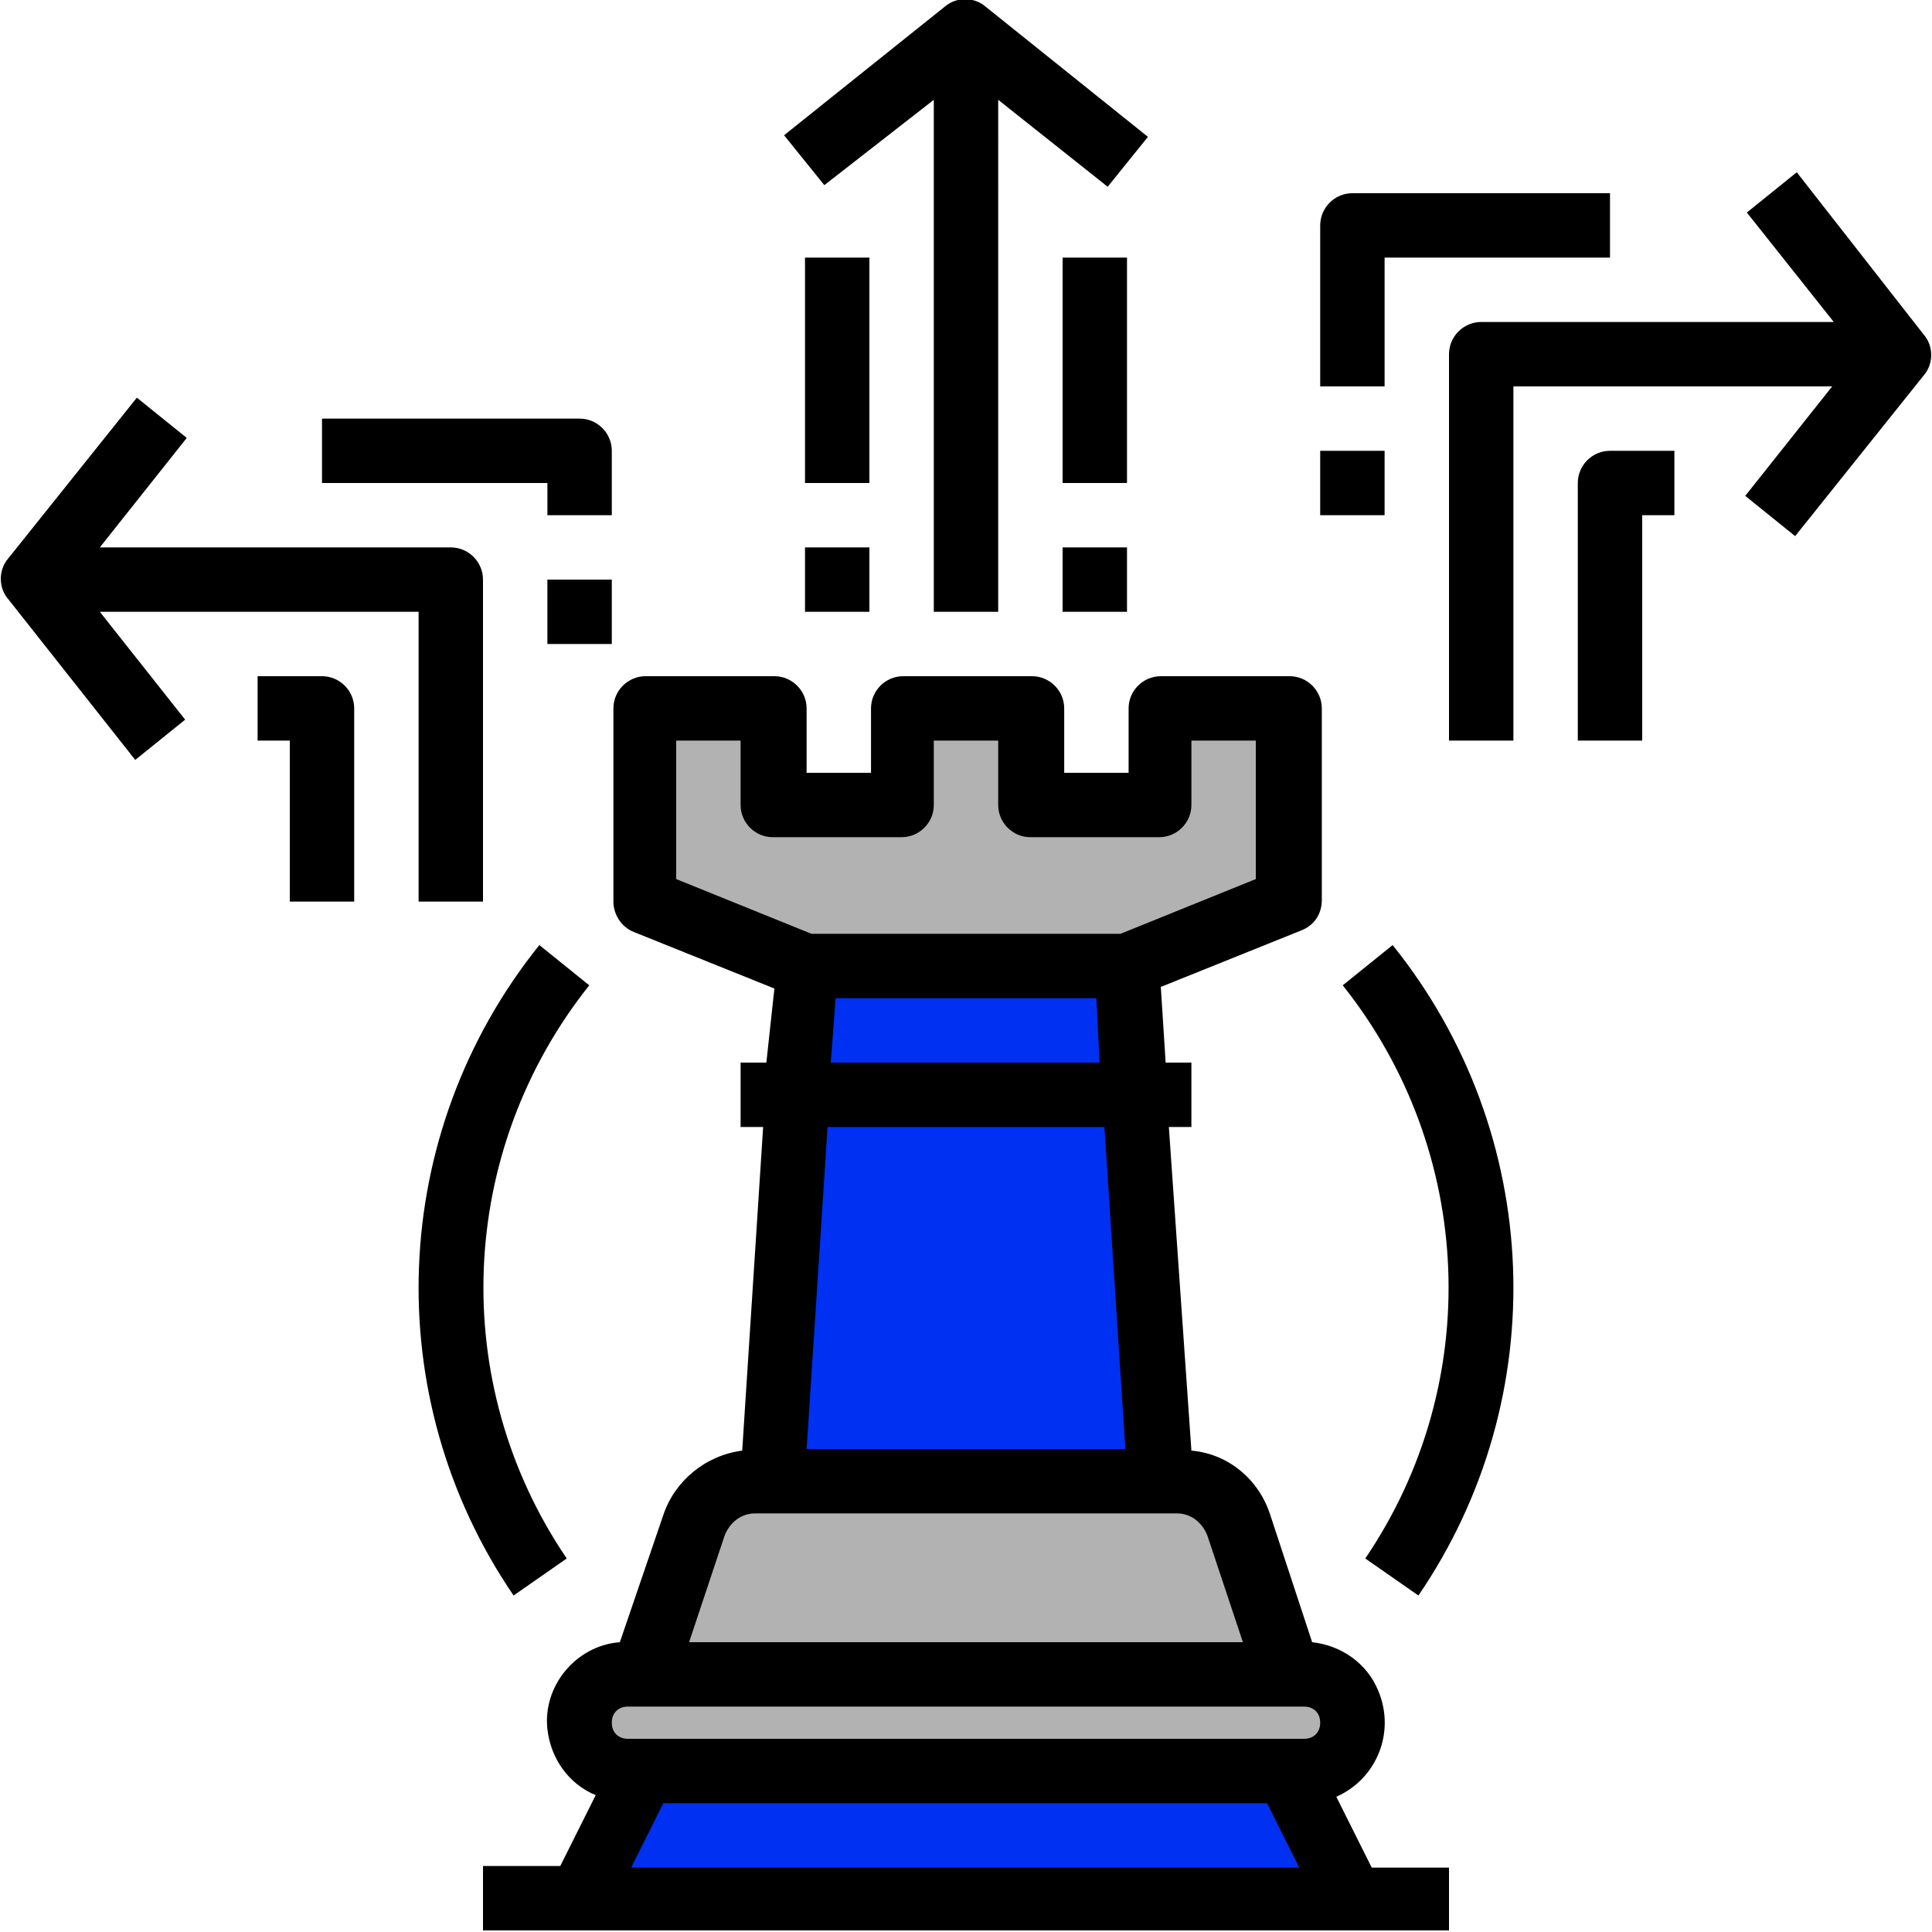
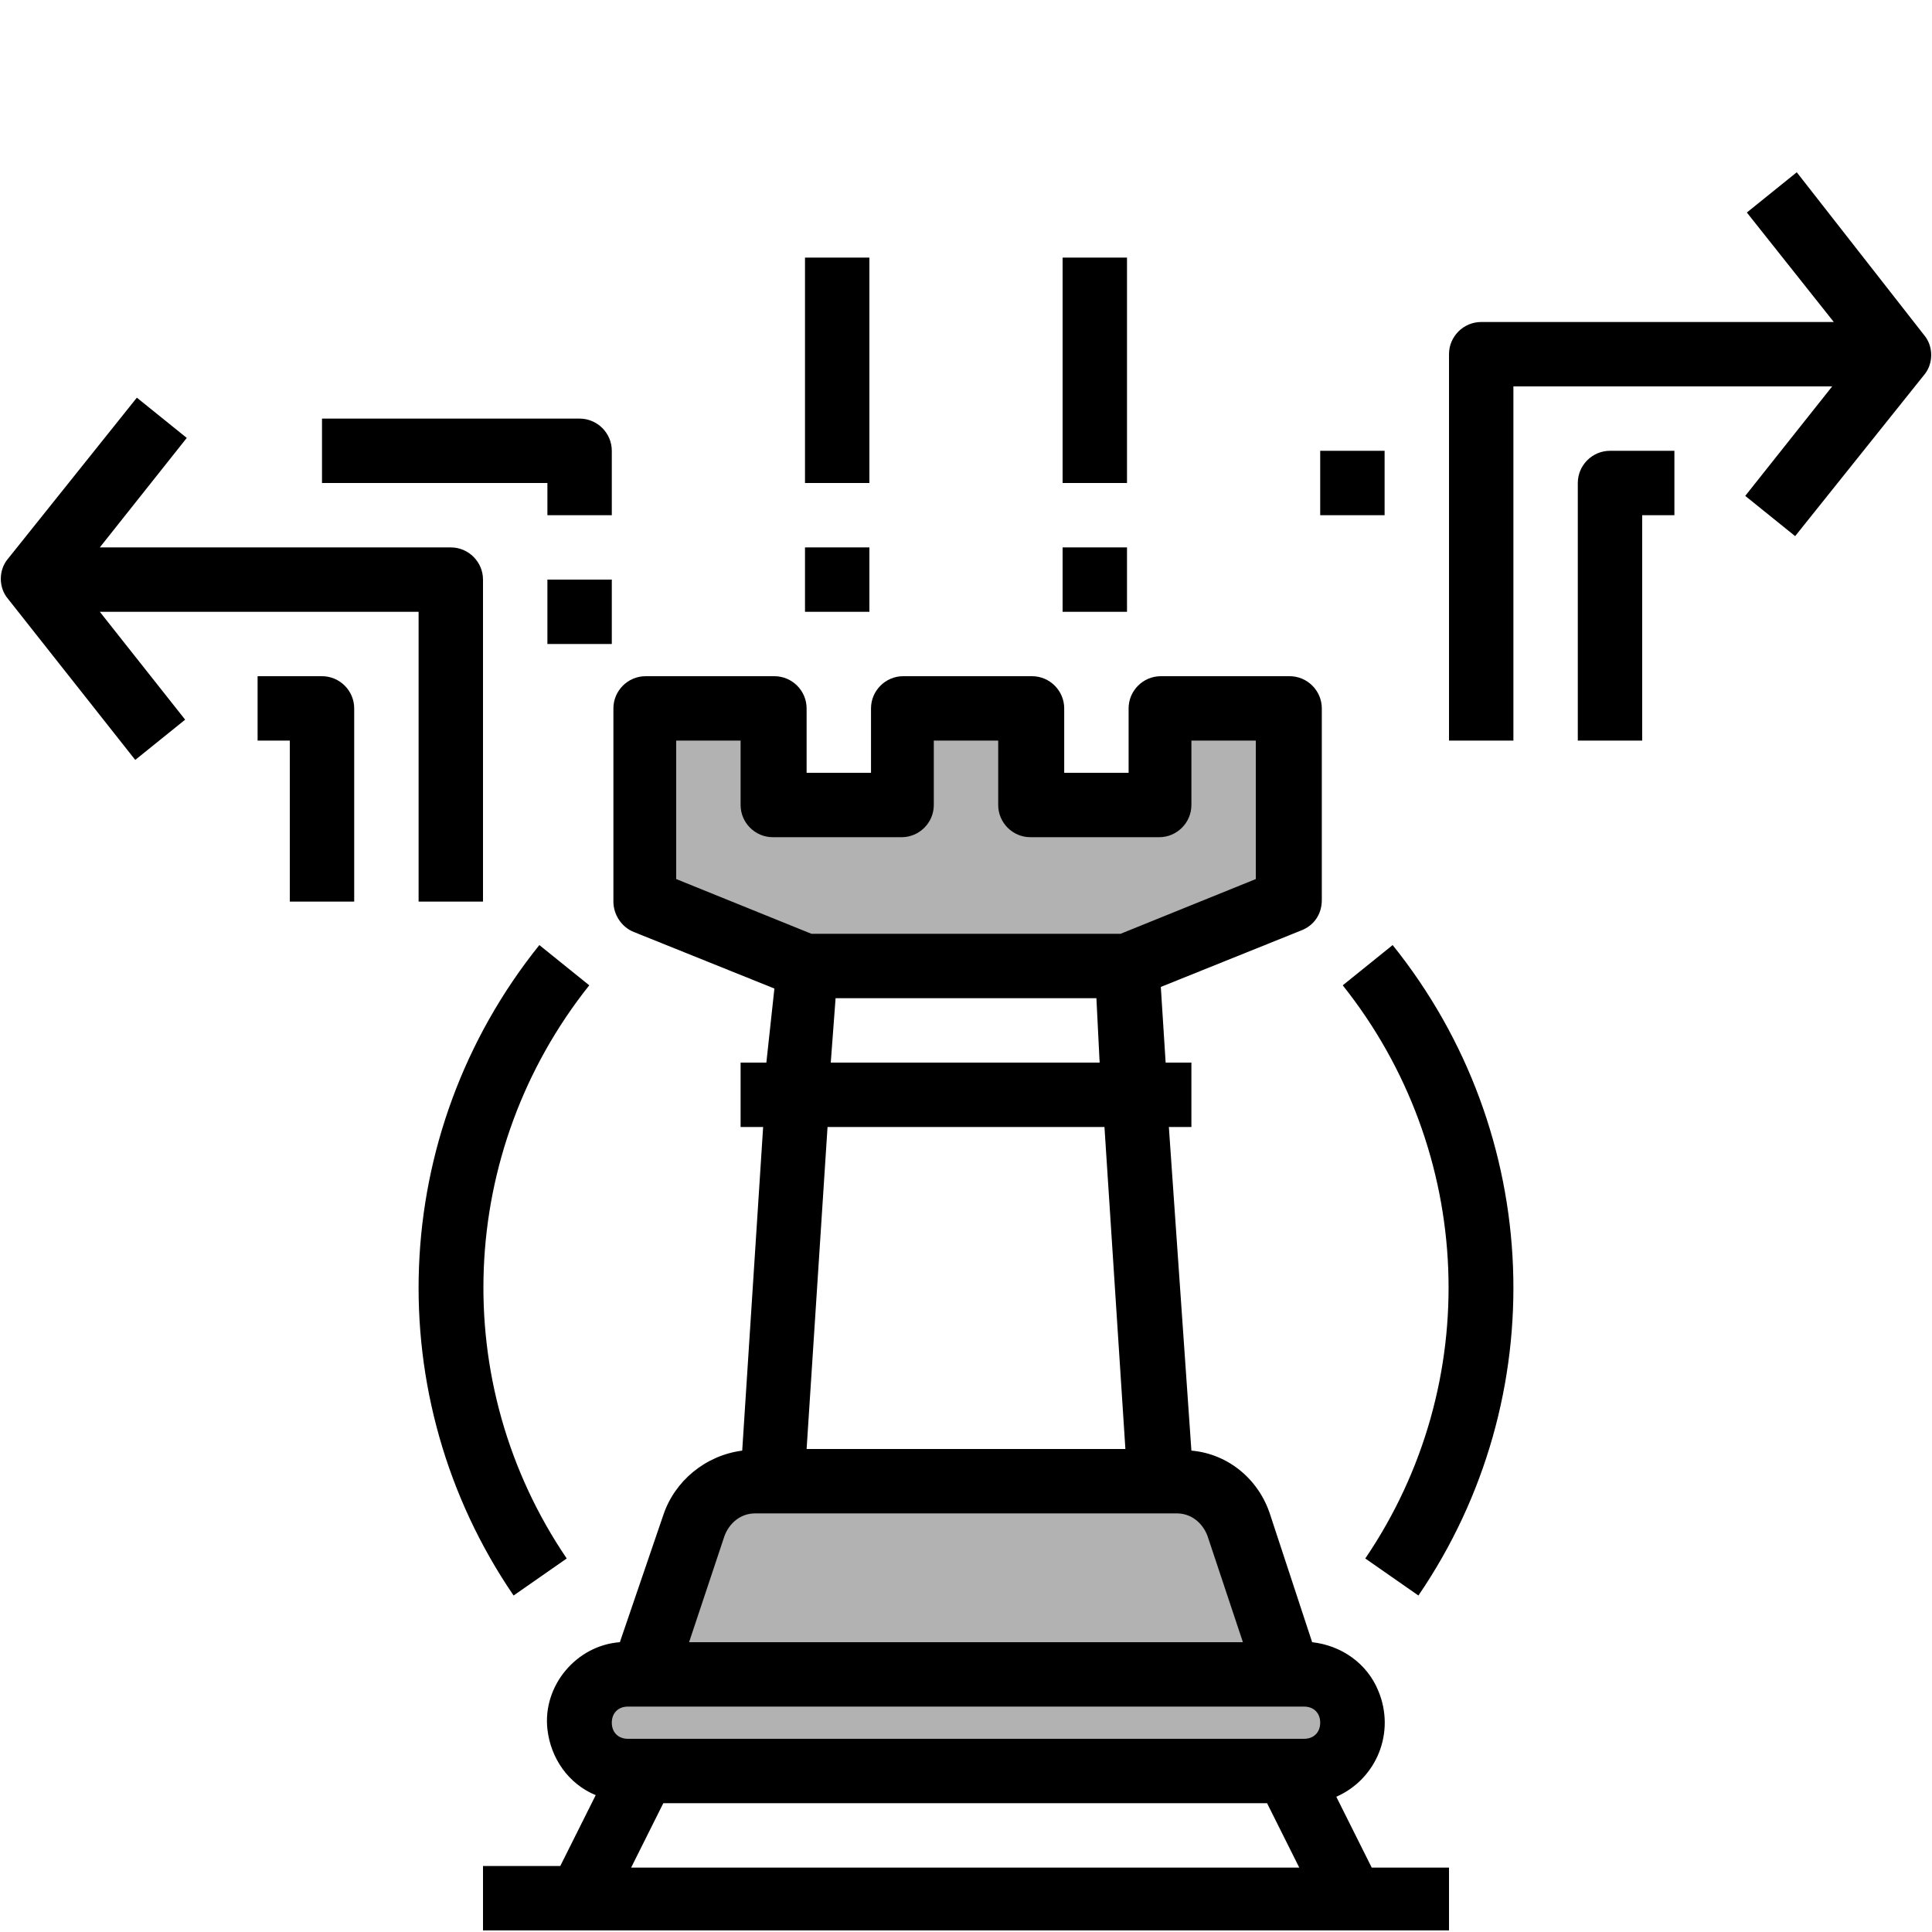
<svg xmlns="http://www.w3.org/2000/svg" version="1.1" id="Layer_1" x="0px" y="0px" viewBox="0 0 120 120" style="enable-background:new 0 0 120 120;" xml:space="preserve">
  <style type="text/css">
	.st0{fill:#B2B2B2;}
	.st1{fill:#0030F2;}
</style>
  <path class="st0" d="M40,44v12l10,4h20l10-4V44h-8v6h-8v-6h-8v6h-8v-6H40z" />
-   <path class="st1" d="M36,118h48l-4-8H40L36,118z" />
-   <path class="st1" d="M70,60H50l-2,32h24L70,60z" />
  <path class="st0" d="M36,107c0,1.7,1.3,3,3,3h42c1.7,0,3-1.3,3-3c0-1.7-1.3-3-3-3H39C37.3,104,36,105.3,36,107L36,107z" />
  <path class="st0" d="M40,104l3.1-9.3c0.5-1.6,2.1-2.7,3.8-2.7h26.2c1.7,0,3.3,1.1,3.8,2.7L80,104" />
-   <path d="M61.2,0.4c-0.7-0.6-1.8-0.6-2.5,0l-10,8l2.5,3.1L58,6.2V38h4V6.2l6.8,5.4l2.5-3.1L61.2,0.4z" />
  <path d="M90,116h-4.8l-2.2-4.4c2.5-1.1,3.7-4,2.6-6.6c-0.7-1.7-2.3-2.8-4.1-3l-2.6-7.9c-0.7-2.2-2.6-3.8-4.9-4L72.6,70H74v-4h-1.6  l-0.3-4.7l8.7-3.5c0.8-0.3,1.3-1,1.3-1.9V44c0-1.1-0.9-2-2-2h-8c-1.1,0-2,0.9-2,2v4h-4v-4c0-1.1-0.9-2-2-2h-8c-1.1,0-2,0.9-2,2v4h-4  v-4c0-1.1-0.9-2-2-2h-8c-1.1,0-2,0.9-2,2v12c0,0.8,0.5,1.6,1.3,1.9l8.7,3.5L47.6,66H46v4h1.4l-1.3,20.1c-2.3,0.3-4.2,1.9-4.9,4  l-2.7,7.9c-2.7,0.2-4.8,2.7-4.5,5.4c0.2,1.8,1.3,3.4,3,4.1l-2.2,4.4H30v4h60L90,116z M42,46h4v4c0,1.1,0.9,2,2,2h8c1.1,0,2-0.9,2-2  v-4h4v4c0,1.1,0.9,2,2,2h8c1.1,0,2-0.9,2-2v-4h4v8.6L69.6,58H50.4L42,54.6V46z M51.9,62h16.2l0.2,4H51.6L51.9,62z M68.6,70l1.3,20  H50.1l1.3-20H68.6z M46.9,94h26.2c0.9,0,1.6,0.6,1.9,1.4l2.2,6.6H42.8l2.2-6.6C45.3,94.6,46,94,46.9,94L46.9,94z M39,106h42  c0.6,0,1,0.4,1,1s-0.4,1-1,1H39c-0.6,0-1-0.4-1-1S38.4,106,39,106L39,106z M41.2,112h37.5l2,4H39.2L41.2,112z" />
  <path d="M66,16h4v14h-4V16z" />
  <path d="M66,34h4v4h-4V34z" />
  <path d="M50,16h4v14h-4V16z" />
  <path d="M50,34h4v4h-4V34z" />
  <path d="M8.4,47.2l3.1-2.5L6.2,38H26v18h4V36c0-1.1-0.9-2-2-2H6.2l5.4-6.8l-3.1-2.5l-8,10c-0.6,0.7-0.6,1.8,0,2.5L8.4,47.2z" />
  <path d="M38,28c0-1.1-0.9-2-2-2H20v4h14v2h4V28z" />
  <path d="M34,36h4v4h-4V36z" />
  <path d="M22,56V44c0-1.1-0.9-2-2-2h-4v4h2v10H22z" />
  <path d="M104,32v-4h-4c-1.1,0-2,0.9-2,2v16h4V32H104z" />
  <path d="M111.6,10.7l-3.1,2.5l5.4,6.8H92c-1.1,0-2,0.9-2,2v24h4V24h19.8l-5.4,6.8l3.1,2.5l8-10c0.6-0.7,0.6-1.8,0-2.5L111.6,10.7z" />
  <path d="M82,28h4v4h-4V28z" />
-   <path d="M100,12H84c-1.1,0-2,0.9-2,2v10h4v-8h14V12z" />
  <path d="M31.9,99.1l3.3-2.3c-7.4-10.9-6.8-25.3,1.4-35.6l-3.1-2.5C24.1,70.4,23.5,86.8,31.9,99.1L31.9,99.1z" />
  <path d="M86.5,58.7l-3.1,2.5c8.2,10.3,8.8,24.7,1.4,35.6l3.3,2.3C96.5,86.8,95.9,70.4,86.5,58.7L86.5,58.7z" />
</svg>